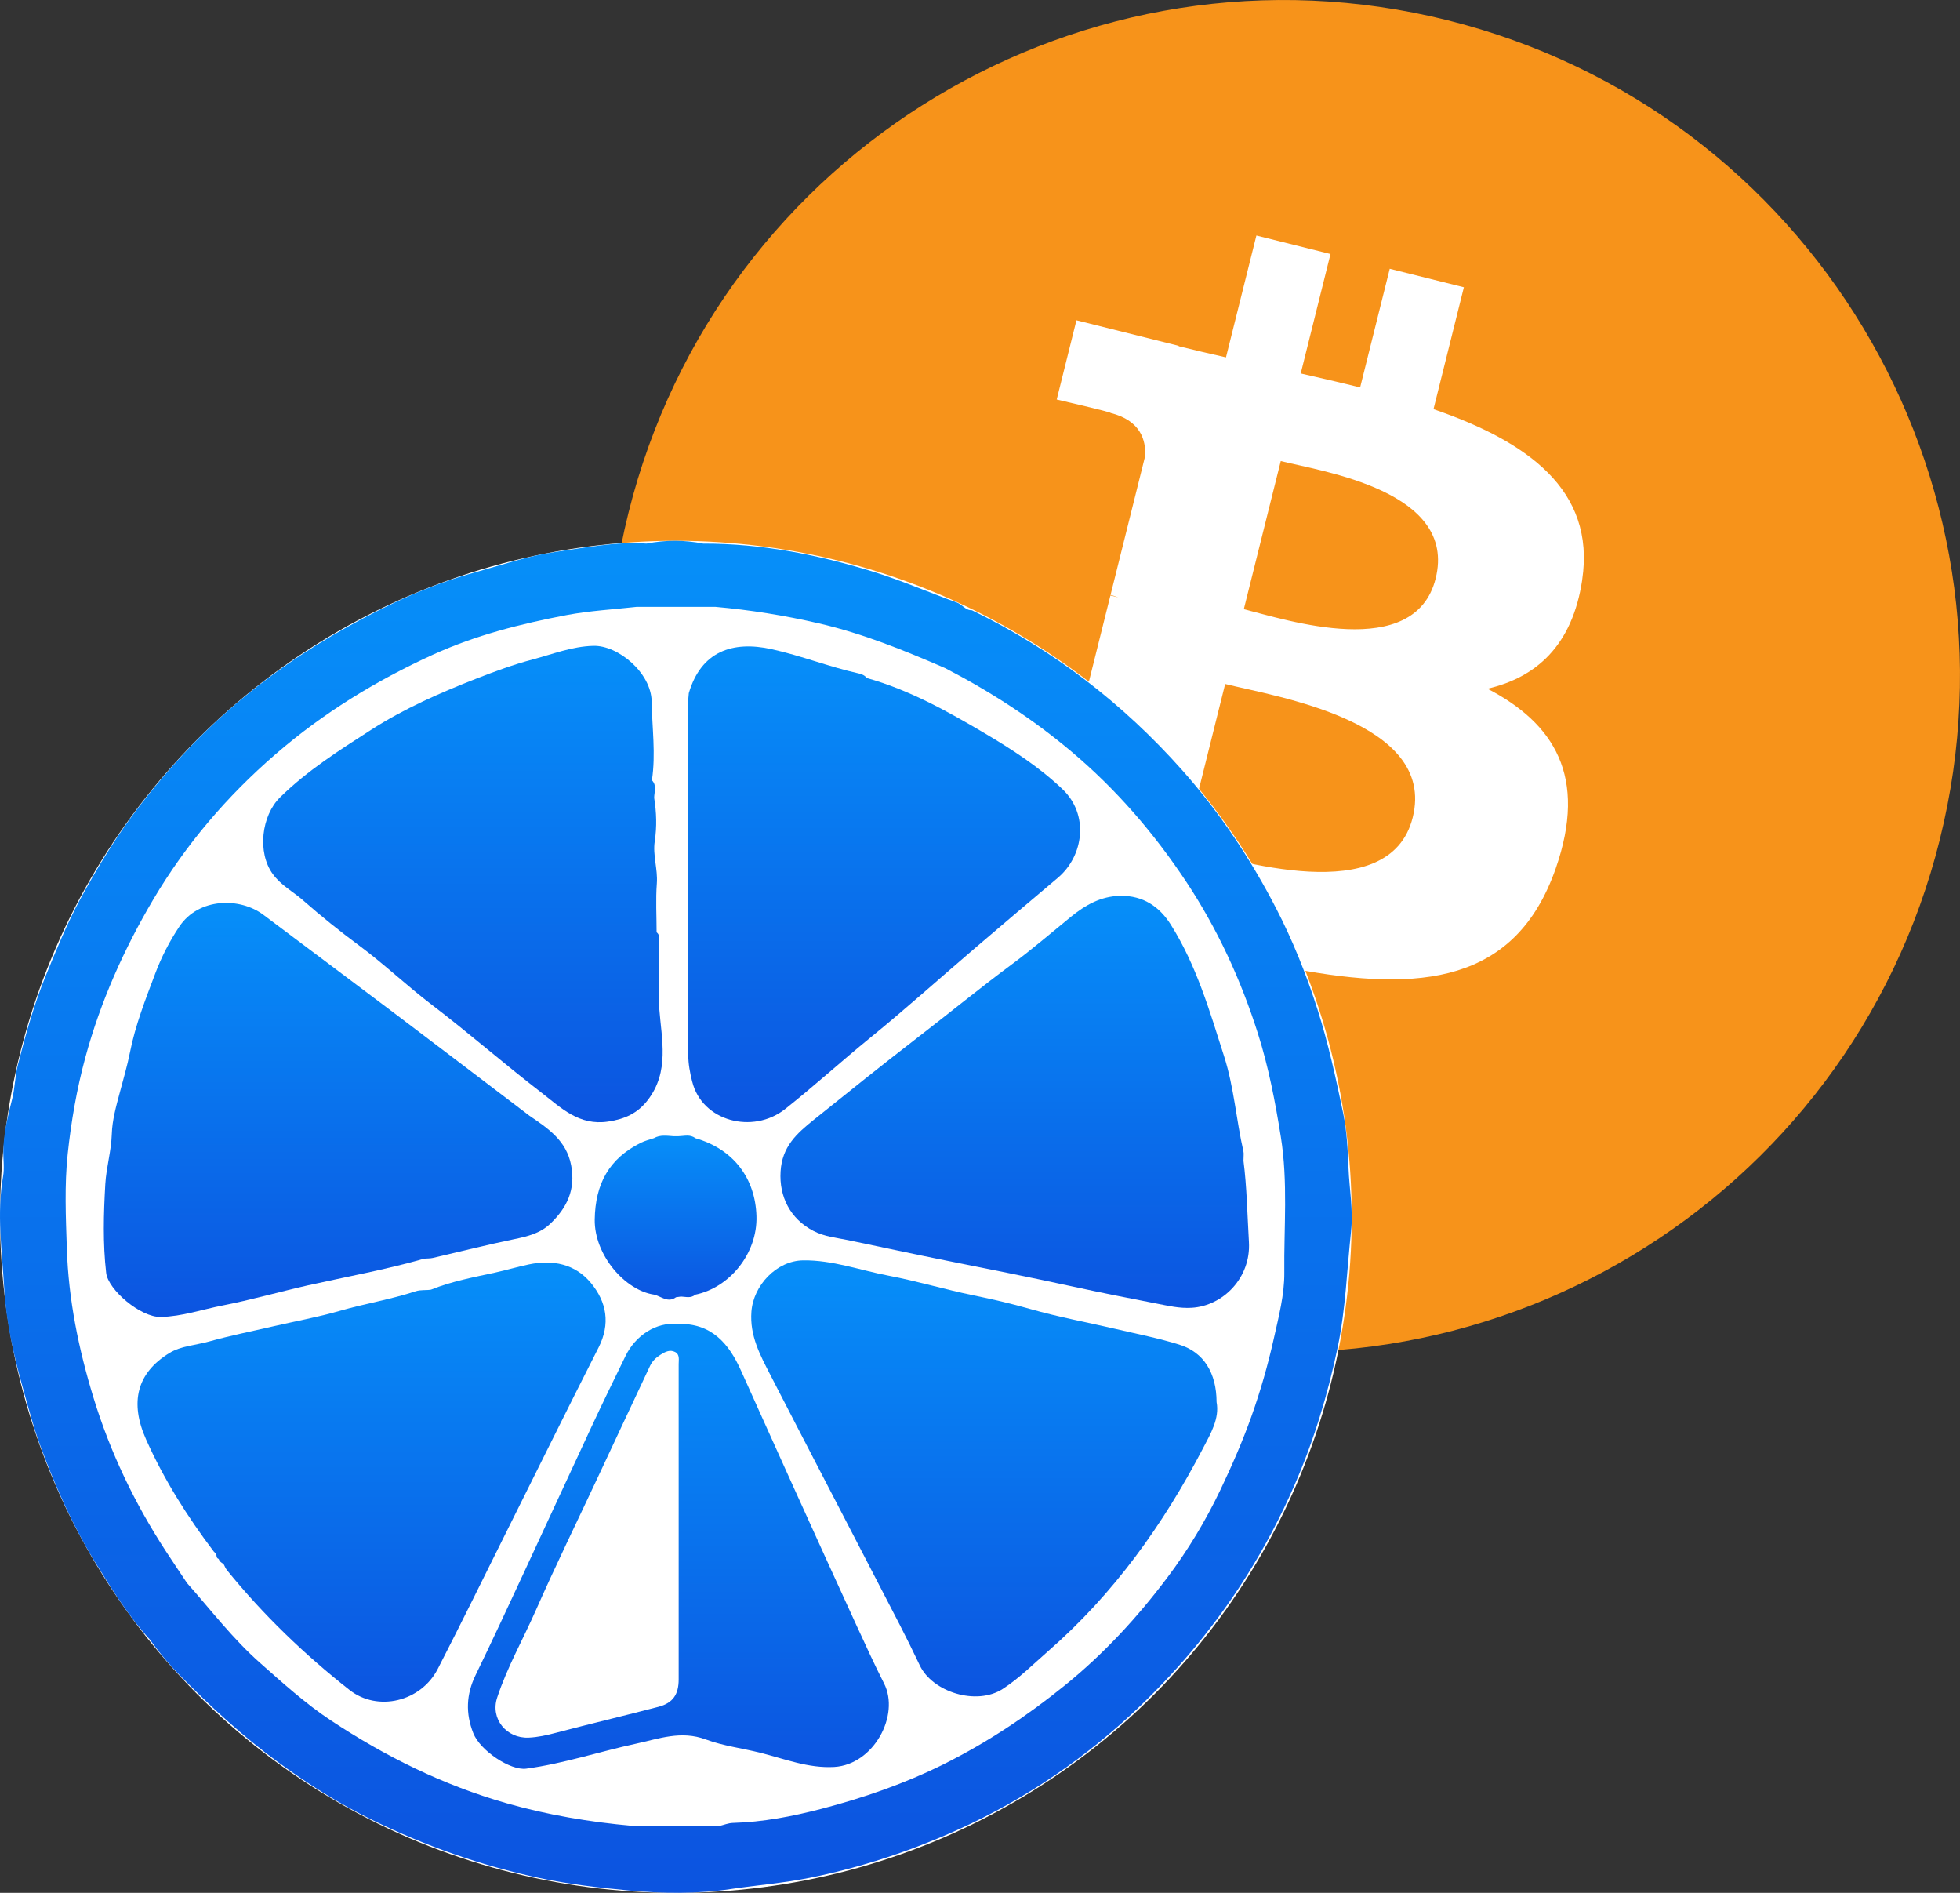
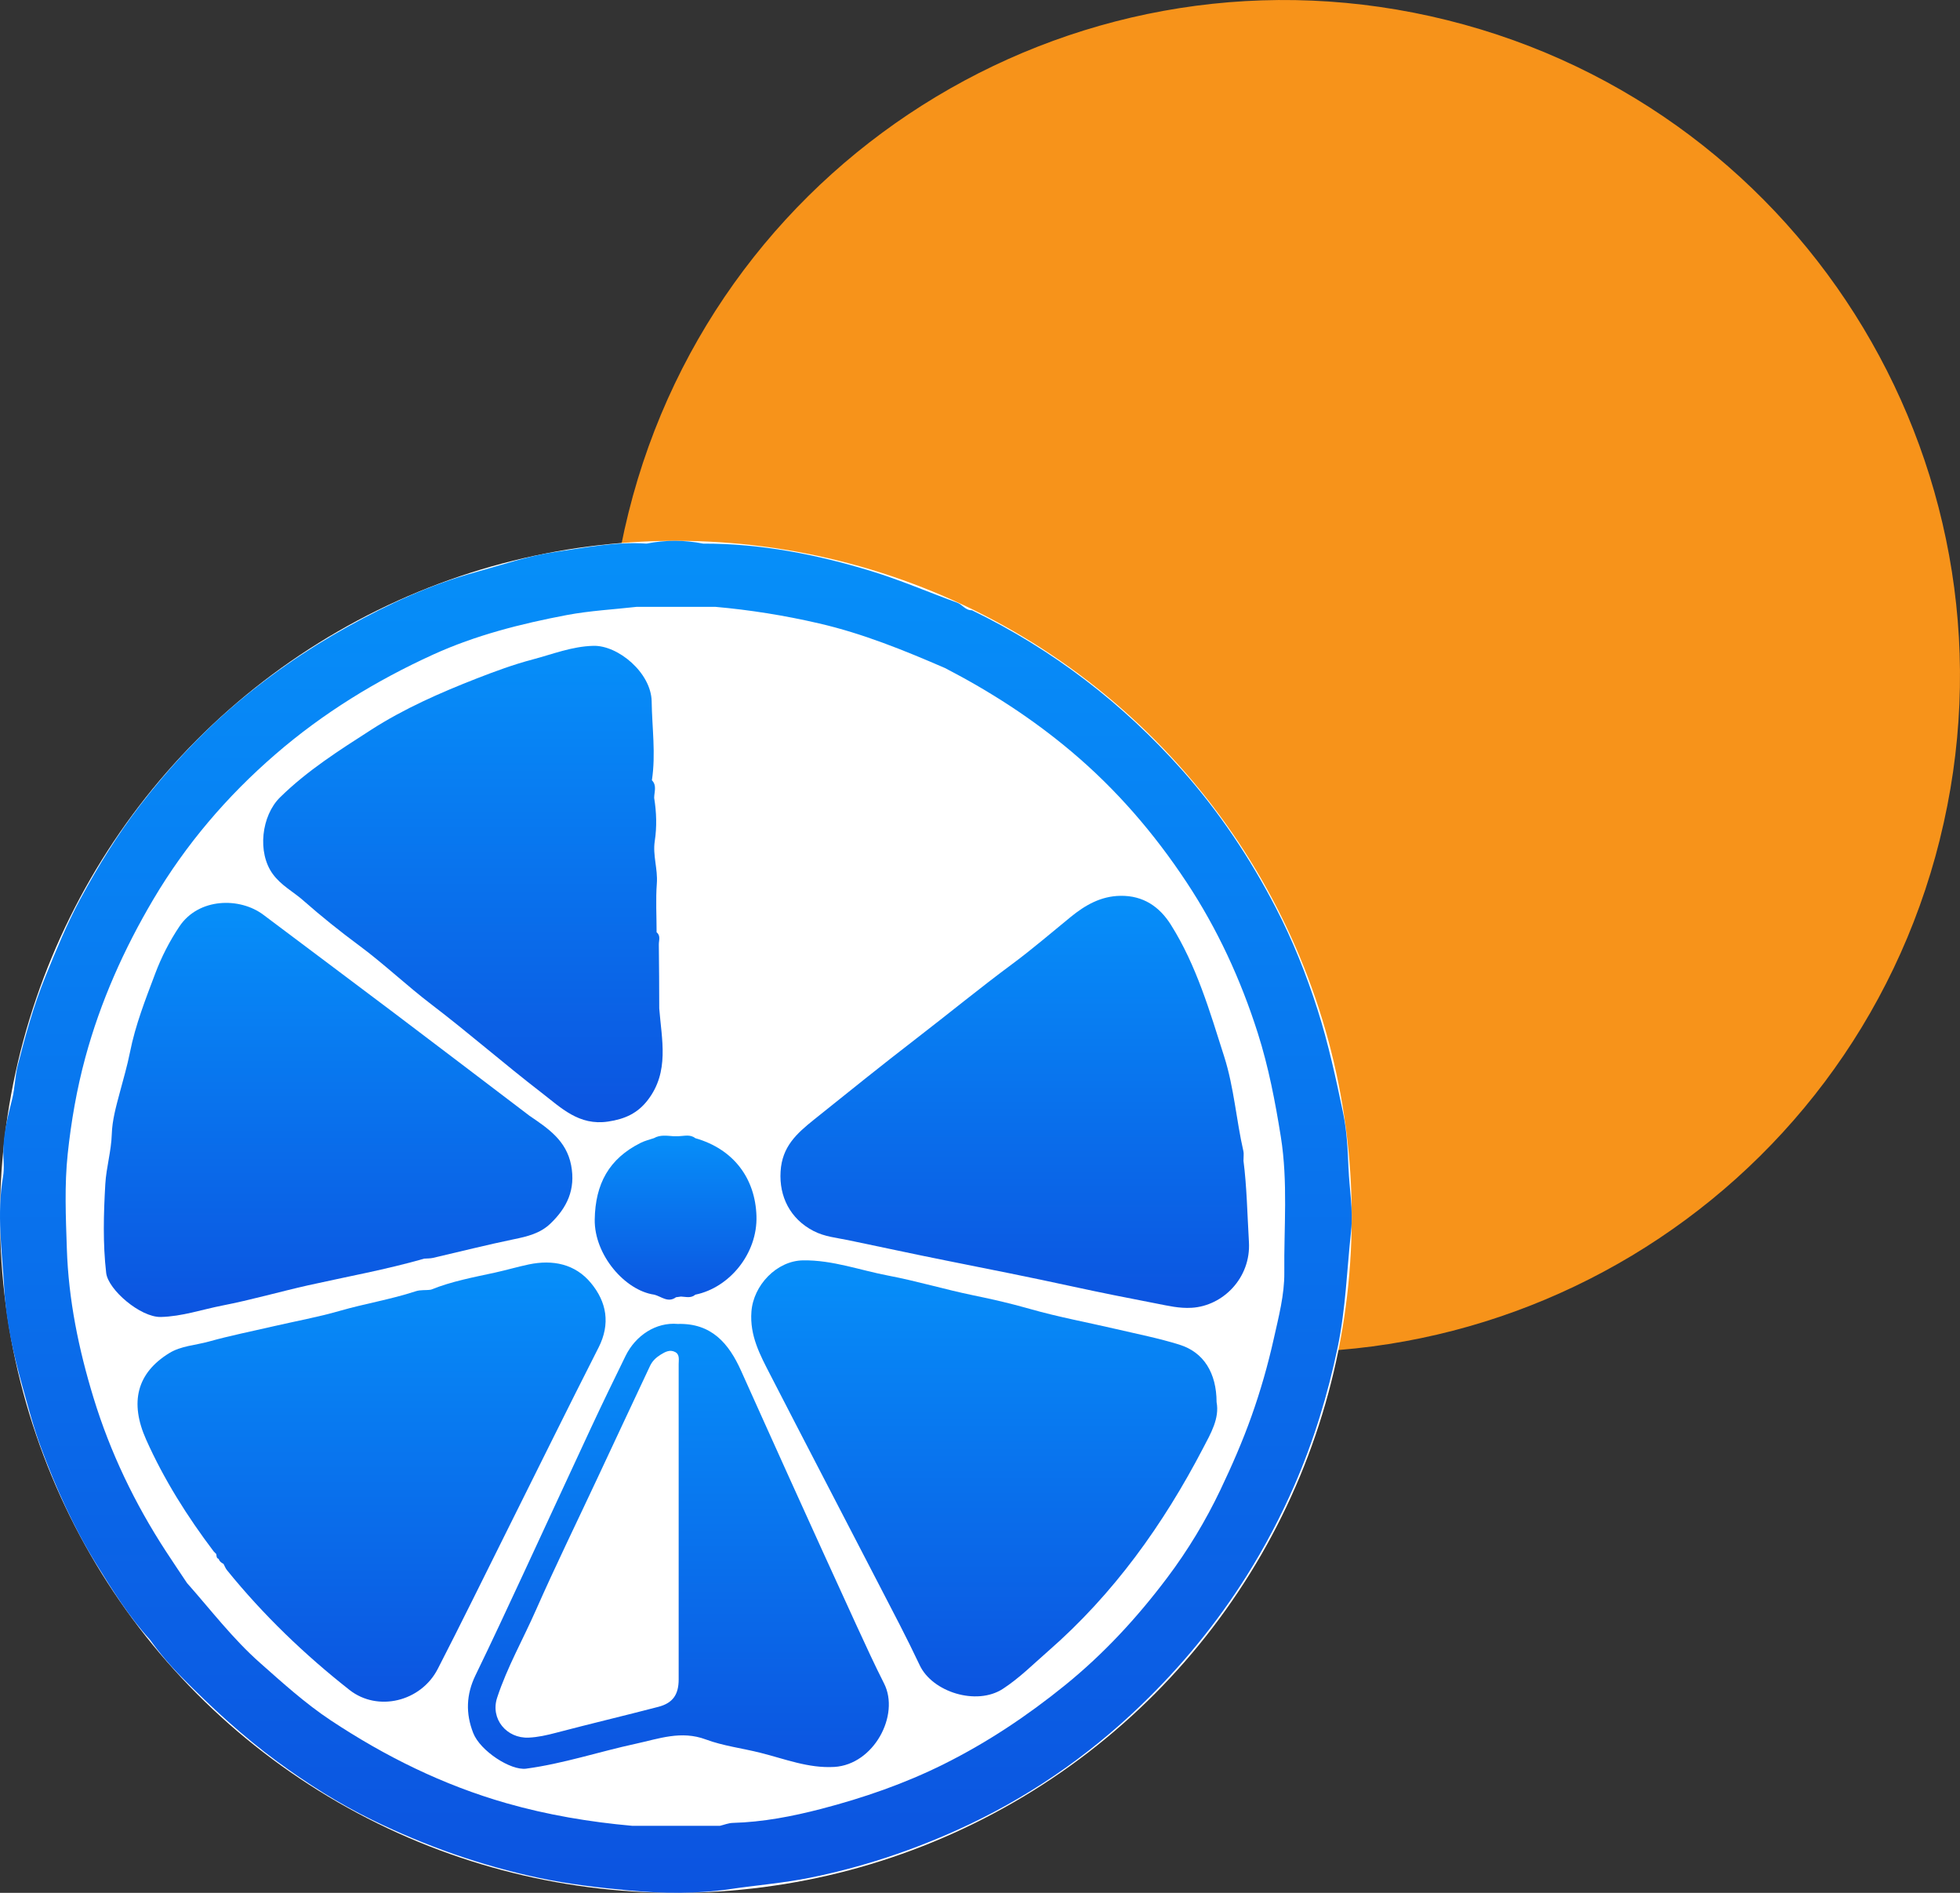
<svg xmlns="http://www.w3.org/2000/svg" width="58" height="56" viewBox="0 0 58 56" fill="none">
  <rect x="0" y="0" width="58" height="56" fill="#333333" stroke="none" />
  <g clip-path="url(#clip0_13_3326)">
    <path d="M57.402 24.841C54.73 35.556 43.877 42.078 33.16 39.406C22.448 36.734 15.926 25.88 18.599 15.166C21.269 4.449 32.123 -2.073 42.836 0.599C53.552 3.27 60.073 14.125 57.401 24.841L57.401 24.841H57.402Z" fill="#F7931A" />
-     <path d="M46.82 17.152C47.218 14.49 45.192 13.059 42.42 12.105L43.319 8.499L41.125 7.952L40.249 11.463C39.672 11.319 39.08 11.184 38.491 11.049L39.372 7.515L37.179 6.968L36.279 10.573C35.802 10.464 35.333 10.357 34.878 10.243L34.88 10.232L31.854 9.476L31.27 11.82C31.27 11.82 32.898 12.194 32.864 12.217C33.753 12.439 33.913 13.027 33.887 13.493L32.863 17.601C32.924 17.617 33.003 17.639 33.091 17.674C33.017 17.656 32.94 17.636 32.859 17.617L31.423 23.371C31.315 23.641 31.039 24.047 30.418 23.893C30.44 23.925 28.822 23.495 28.822 23.495L27.733 26.007L30.589 26.719C31.12 26.852 31.641 26.992 32.154 27.123L31.246 30.77L33.438 31.317L34.337 27.709C34.936 27.871 35.518 28.021 36.087 28.163L35.19 31.754L37.385 32.301L38.293 28.661C42.036 29.369 44.85 29.083 46.035 25.698C46.989 22.972 45.987 21.4 44.018 20.375C45.453 20.044 46.533 19.101 46.821 17.152L46.82 17.152L46.82 17.152ZM41.805 24.184C41.127 26.91 36.538 25.437 35.05 25.067L36.255 20.235C37.743 20.607 42.514 21.342 41.805 24.184H41.805ZM42.484 17.113C41.865 19.592 38.046 18.332 36.807 18.023L37.9 13.641C39.139 13.95 43.129 14.527 42.484 17.113H42.484Z" fill="white" />
  </g>
  <g clip-path="url(#clip1_13_3326)">
    <circle cx="20" cy="36" r="20" fill="white" />
    <path d="M39.904 34.563C39.882 34.017 39.857 33.463 39.746 32.931C39.53 31.899 39.308 30.869 38.985 29.858C38.654 28.822 38.253 27.819 37.755 26.858C36.997 25.394 36.086 24.028 34.99 22.793C33.225 20.806 31.155 19.216 28.761 18.054C28.572 18.062 28.477 17.885 28.323 17.829C27.482 17.524 26.662 17.167 25.803 16.903C24.172 16.403 22.518 16.079 20.808 16.083C20.249 15.972 19.691 15.972 19.132 16.083C18.218 16.019 17.322 16.203 16.429 16.331C15.629 16.445 14.851 16.715 14.066 16.931C12.728 17.299 11.485 17.877 10.286 18.543C9.045 19.232 7.874 20.043 6.798 20.981C5.817 21.837 4.945 22.788 4.148 23.82C3.471 24.696 2.9 25.631 2.375 26.599C1.98 27.33 1.668 28.097 1.353 28.868C0.999 29.735 0.754 30.622 0.525 31.521C0.443 31.845 0.442 32.185 0.364 32.498C0.233 33.021 0.1 33.535 0.098 34.077C0.098 34.318 0.132 34.565 0.092 34.799C-0.103 35.913 0.063 37.028 0.126 38.133C0.182 39.1 0.397 40.062 0.661 41.008C0.832 41.622 0.994 42.24 1.215 42.834C1.655 44.022 2.175 45.18 2.841 46.26C3.324 47.043 3.814 47.828 4.44 48.513C4.718 48.903 5.027 49.267 5.364 49.608C6.254 50.51 7.179 51.365 8.208 52.119C9.103 52.775 10.031 53.363 11.02 53.846C12.596 54.616 14.236 55.195 15.965 55.561C16.851 55.748 17.745 55.849 18.631 55.931C19.615 56.023 20.622 56.035 21.616 55.888C22.397 55.773 23.18 55.711 23.96 55.555C25.48 55.25 26.939 54.767 28.338 54.135C30.354 53.224 32.166 51.987 33.765 50.448C34.961 49.298 36.004 48.029 36.891 46.621C37.432 45.761 37.902 44.864 38.305 43.94C38.876 42.628 39.291 41.261 39.586 39.852C39.822 38.718 39.857 37.569 39.98 36.428C40.048 35.804 39.93 35.184 39.905 34.562L39.904 34.563ZM4.903 47.717C4.973 47.641 5.04 47.562 5.102 47.48C5.039 47.562 4.973 47.641 4.903 47.717ZM20.776 54.082C20.835 54.087 20.895 54.091 20.954 54.091C20.896 54.091 20.836 54.086 20.776 54.082ZM38.005 37.653C38.011 38.304 37.837 38.963 37.693 39.608C37.52 40.383 37.302 41.146 37.034 41.899C36.769 42.644 36.454 43.364 36.116 44.074C35.678 44.993 35.149 45.87 34.537 46.681C33.654 47.854 32.663 48.93 31.512 49.861C30.397 50.764 29.217 51.55 27.936 52.189C26.774 52.769 25.552 53.191 24.299 53.517C23.442 53.739 22.573 53.907 21.682 53.931C21.556 53.935 21.43 53.987 21.305 54.017C20.439 54.017 19.572 54.017 18.706 54.017C17.445 53.904 16.201 53.695 14.983 53.347C13.116 52.813 11.397 51.964 9.785 50.895C9.034 50.397 8.367 49.791 7.692 49.194C6.886 48.481 6.24 47.631 5.533 46.833C5.428 47.011 5.318 47.187 5.197 47.355C5.318 47.188 5.428 47.012 5.533 46.833C5.323 46.518 5.112 46.206 4.906 45.89C3.986 44.477 3.264 42.975 2.768 41.356C2.326 39.911 2.027 38.454 1.978 36.94C1.947 36.003 1.905 35.061 2.004 34.134C2.106 33.175 2.272 32.219 2.526 31.282C2.975 29.628 3.669 28.076 4.536 26.61C5.498 24.984 6.717 23.555 8.152 22.315C9.56 21.097 11.133 20.133 12.819 19.365C14.075 18.793 15.416 18.454 16.769 18.197C17.453 18.068 18.155 18.031 18.848 17.953C19.619 17.953 20.392 17.953 21.163 17.953C22.199 18.045 23.221 18.208 24.238 18.444C25.535 18.744 26.754 19.24 27.966 19.765C29.299 20.455 30.55 21.262 31.702 22.232C33.031 23.351 34.149 24.647 35.105 26.09C36.028 27.483 36.72 28.988 37.224 30.576C37.54 31.572 37.736 32.594 37.902 33.631C38.117 34.975 37.991 36.313 38.005 37.652L38.005 37.653Z" fill="url(#paint0_linear_13_3326)" />
    <path d="M36.797 34.343C36.797 34.204 36.811 34.129 36.795 34.061C36.582 33.132 36.518 32.176 36.227 31.262C35.799 29.919 35.406 28.561 34.647 27.357C34.312 26.825 33.831 26.493 33.157 26.503C32.574 26.511 32.109 26.782 31.683 27.129C31.111 27.595 30.55 28.079 29.96 28.516C28.994 29.232 28.065 29.994 27.113 30.727C26.094 31.512 25.092 32.319 24.089 33.123C23.567 33.542 23.143 33.925 23.099 34.659C23.053 35.4 23.383 36.061 24.072 36.418C24.401 36.589 24.759 36.62 25.093 36.689C26.063 36.889 27.032 37.102 28.004 37.295C29.253 37.544 30.502 37.792 31.747 38.063C32.574 38.243 33.406 38.408 34.235 38.568C34.559 38.63 34.898 38.714 35.265 38.691C36.19 38.636 37.021 37.807 36.958 36.743C36.91 35.92 36.895 35.097 36.797 34.344V34.343Z" fill="url(#paint1_linear_13_3326)" />
    <path d="M34.905 39.783C34.288 39.591 33.651 39.466 33.022 39.319C32.173 39.121 31.314 38.964 30.478 38.725C29.926 38.567 29.365 38.437 28.809 38.324C27.967 38.151 27.144 37.903 26.299 37.742C25.455 37.583 24.64 37.275 23.764 37.288C22.984 37.299 22.294 38.024 22.236 38.804C22.182 39.518 22.494 40.091 22.796 40.677C23.858 42.741 24.934 44.8 26 46.862C26.413 47.659 26.833 48.454 27.216 49.266C27.588 50.059 28.896 50.471 29.673 49.967C30.168 49.646 30.579 49.231 31.018 48.848C32.955 47.158 34.423 45.106 35.603 42.841C35.826 42.414 36.093 41.963 36.001 41.482C35.999 40.619 35.62 40.006 34.905 39.784V39.783Z" fill="url(#paint2_linear_13_3326)" />
    <path d="M8.974 26.641C9.507 27.11 10.064 27.556 10.638 27.981C11.372 28.526 12.039 29.163 12.768 29.718C13.875 30.562 14.922 31.479 16.025 32.328C16.605 32.775 17.131 33.31 17.993 33.182C18.49 33.109 18.869 32.937 19.17 32.544C19.815 31.704 19.58 30.76 19.508 29.833C19.505 29.204 19.506 28.575 19.496 27.945C19.494 27.824 19.558 27.683 19.43 27.582C19.43 27.099 19.401 26.615 19.437 26.136C19.469 25.712 19.312 25.304 19.375 24.888C19.441 24.457 19.427 24.033 19.358 23.606C19.358 23.43 19.445 23.241 19.291 23.084C19.41 22.306 19.295 21.529 19.284 20.752C19.27 19.905 18.29 19.087 17.557 19.107C16.921 19.124 16.353 19.355 15.762 19.51C15.198 19.659 14.646 19.863 14.101 20.075C13.02 20.498 11.956 20.965 10.977 21.595C10.038 22.199 9.098 22.794 8.288 23.589C7.737 24.129 7.605 25.222 8.075 25.862C8.326 26.203 8.68 26.381 8.975 26.641H8.974Z" fill="url(#paint3_linear_13_3326)" />
    <path d="M6.578 38.625C7.432 38.459 8.271 38.217 9.119 38.026C10.266 37.77 11.424 37.561 12.556 37.237C12.64 37.23 12.726 37.234 12.808 37.216C13.608 37.031 14.404 36.829 15.208 36.663C15.603 36.582 15.982 36.492 16.283 36.205C16.78 35.732 17.038 35.192 16.901 34.474C16.759 33.737 16.213 33.382 15.667 33.009C14.335 31.997 13.005 30.984 11.671 29.976C10.382 29.003 9.086 28.037 7.796 27.066C7.096 26.538 5.879 26.56 5.31 27.408C5.015 27.848 4.777 28.314 4.591 28.809C4.304 29.571 4.006 30.325 3.846 31.132C3.767 31.529 3.65 31.927 3.545 32.322C3.436 32.729 3.32 33.145 3.308 33.551C3.293 34.057 3.145 34.534 3.116 35.034C3.066 35.911 3.041 36.785 3.142 37.66C3.2 38.158 4.157 38.976 4.758 38.963C5.388 38.948 5.973 38.743 6.578 38.625Z" fill="url(#paint4_linear_13_3326)" />
-     <path d="M20.484 32C20.774 33.175 22.279 33.566 23.235 32.81C24.092 32.131 24.899 31.395 25.746 30.706C26.817 29.835 27.844 28.911 28.893 28.014C29.694 27.33 30.497 26.649 31.302 25.971C32.074 25.32 32.232 24.097 31.439 23.346C30.743 22.684 29.946 22.171 29.126 21.686C28.019 21.033 26.899 20.409 25.65 20.059C25.59 19.98 25.503 19.944 25.412 19.924C24.541 19.731 23.712 19.399 22.836 19.206C21.67 18.949 20.746 19.276 20.383 20.506C20.374 20.638 20.355 20.77 20.355 20.903C20.356 24.339 20.356 27.774 20.367 31.21C20.367 31.474 20.416 31.733 20.483 32.001L20.484 32Z" fill="url(#paint5_linear_13_3326)" />
    <path d="M17.711 39.871C18.07 39.166 17.953 38.519 17.486 37.957C17.019 37.393 16.359 37.261 15.65 37.408C15.314 37.479 14.984 37.576 14.649 37.65C14.01 37.789 13.367 37.907 12.756 38.154C12.606 38.181 12.458 38.151 12.299 38.203C11.563 38.445 10.797 38.568 10.051 38.783C9.41 38.968 8.744 39.088 8.09 39.239C7.453 39.387 6.81 39.514 6.181 39.69C5.788 39.8 5.358 39.816 5.007 40.033C4.053 40.62 3.83 41.486 4.325 42.592C4.851 43.77 5.542 44.867 6.324 45.9C6.349 45.925 6.374 45.951 6.399 45.976C6.411 46.03 6.398 46.096 6.469 46.12C6.495 46.192 6.548 46.236 6.614 46.267C6.648 46.33 6.673 46.4 6.717 46.454C7.788 47.776 9.01 48.95 10.343 49.998C11.177 50.653 12.455 50.345 12.953 49.377C13.648 48.028 14.315 46.664 14.993 45.306C15.898 43.494 16.793 41.676 17.711 39.87V39.871Z" fill="url(#paint6_linear_13_3326)" />
    <path d="M25.371 48.144C24.693 46.667 24.021 45.188 23.351 43.708C22.874 42.656 22.402 41.601 21.927 40.548C21.565 39.744 21.053 39.14 20.055 39.169C19.412 39.112 18.808 39.509 18.511 40.116C18.168 40.816 17.827 41.518 17.497 42.226C16.825 43.666 16.162 45.11 15.492 46.55C15.023 47.558 14.556 48.566 14.07 49.565C13.795 50.132 13.776 50.693 14.004 51.273C14.21 51.8 15.112 52.388 15.57 52.326C16.673 52.178 17.727 51.824 18.809 51.59C19.502 51.44 20.155 51.19 20.886 51.462C21.402 51.654 21.962 51.721 22.499 51.856C23.221 52.036 23.919 52.32 24.69 52.275C25.861 52.204 26.634 50.74 26.162 49.808C25.885 49.261 25.628 48.703 25.372 48.145L25.371 48.144ZM20.083 45.093C20.083 46.624 20.083 48.154 20.083 49.685C20.083 50.131 19.913 50.384 19.486 50.496C18.476 50.76 17.458 51 16.448 51.266C16.181 51.336 15.924 51.395 15.646 51.408C14.991 51.438 14.504 50.853 14.712 50.224C15.008 49.325 15.478 48.5 15.858 47.637C16.441 46.317 17.076 45.02 17.688 43.712C18.204 42.611 18.718 41.509 19.236 40.41C19.303 40.269 19.408 40.166 19.548 40.079C19.692 39.989 19.825 39.922 19.977 39.999C20.12 40.071 20.083 40.229 20.083 40.358C20.084 41.937 20.083 43.516 20.083 45.094V45.093Z" fill="url(#paint7_linear_13_3326)" />
    <path d="M18.956 33.813C18.023 34.279 17.616 35.024 17.599 36.08C17.584 37.129 18.496 38.178 19.355 38.302C19.569 38.353 19.765 38.556 20.005 38.379C20.053 38.372 20.102 38.366 20.151 38.359C20.296 38.365 20.447 38.416 20.576 38.303C21.585 38.098 22.42 37.087 22.385 35.976C22.351 34.873 21.719 33.999 20.575 33.673C20.422 33.552 20.247 33.611 20.078 33.615C20.028 33.615 19.978 33.615 19.928 33.615C19.733 33.602 19.536 33.567 19.352 33.672C19.219 33.718 19.079 33.75 18.955 33.813H18.956Z" fill="url(#paint8_linear_13_3326)" />
  </g>
  <defs>
    <linearGradient id="paint0_linear_13_3326" x1="20" y1="15.999" x2="20" y2="55.999" gradientUnits="userSpaceOnUse">
      <stop stop-color="#068FF9" />
      <stop offset="1" stop-color="#0C54E0" />
    </linearGradient>
    <linearGradient id="paint1_linear_13_3326" x1="30.028" y1="26.502" x2="30.028" y2="38.695" gradientUnits="userSpaceOnUse">
      <stop stop-color="#068FF9" />
      <stop offset="1" stop-color="#0C54E0" />
    </linearGradient>
    <linearGradient id="paint2_linear_13_3326" x1="29.124" y1="37.288" x2="29.124" y2="50.188" gradientUnits="userSpaceOnUse">
      <stop stop-color="#068FF9" />
      <stop offset="1" stop-color="#0C54E0" />
    </linearGradient>
    <linearGradient id="paint3_linear_13_3326" x1="13.698" y1="19.106" x2="13.698" y2="33.201" gradientUnits="userSpaceOnUse">
      <stop stop-color="#068FF9" />
      <stop offset="1" stop-color="#0C54E0" />
    </linearGradient>
    <linearGradient id="paint4_linear_13_3326" x1="10.005" y1="26.712" x2="10.005" y2="38.963" gradientUnits="userSpaceOnUse">
      <stop stop-color="#068FF9" />
      <stop offset="1" stop-color="#0C54E0" />
    </linearGradient>
    <linearGradient id="paint5_linear_13_3326" x1="26.159" y1="19.125" x2="26.159" y2="33.198" gradientUnits="userSpaceOnUse">
      <stop stop-color="#068FF9" />
      <stop offset="1" stop-color="#0C54E0" />
    </linearGradient>
    <linearGradient id="paint6_linear_13_3326" x1="10.996" y1="37.352" x2="10.996" y2="50.345" gradientUnits="userSpaceOnUse">
      <stop stop-color="#068FF9" />
      <stop offset="1" stop-color="#0C54E0" />
    </linearGradient>
    <linearGradient id="paint7_linear_13_3326" x1="20.075" y1="39.164" x2="20.075" y2="52.33" gradientUnits="userSpaceOnUse">
      <stop stop-color="#068FF9" />
      <stop offset="1" stop-color="#0C54E0" />
    </linearGradient>
    <linearGradient id="paint8_linear_13_3326" x1="19.993" y1="33.597" x2="19.993" y2="38.45" gradientUnits="userSpaceOnUse">
      <stop stop-color="#068FF9" />
      <stop offset="1" stop-color="#0C54E0" />
    </linearGradient>
    <clipPath id="clip0_13_3326">
      <rect width="40" height="40.005" fill="white" transform="translate(18)" />
    </clipPath>
    <clipPath id="clip1_13_3326">
      <rect width="40" height="40" fill="white" transform="translate(0 16)" />
    </clipPath>
  </defs>
</svg>